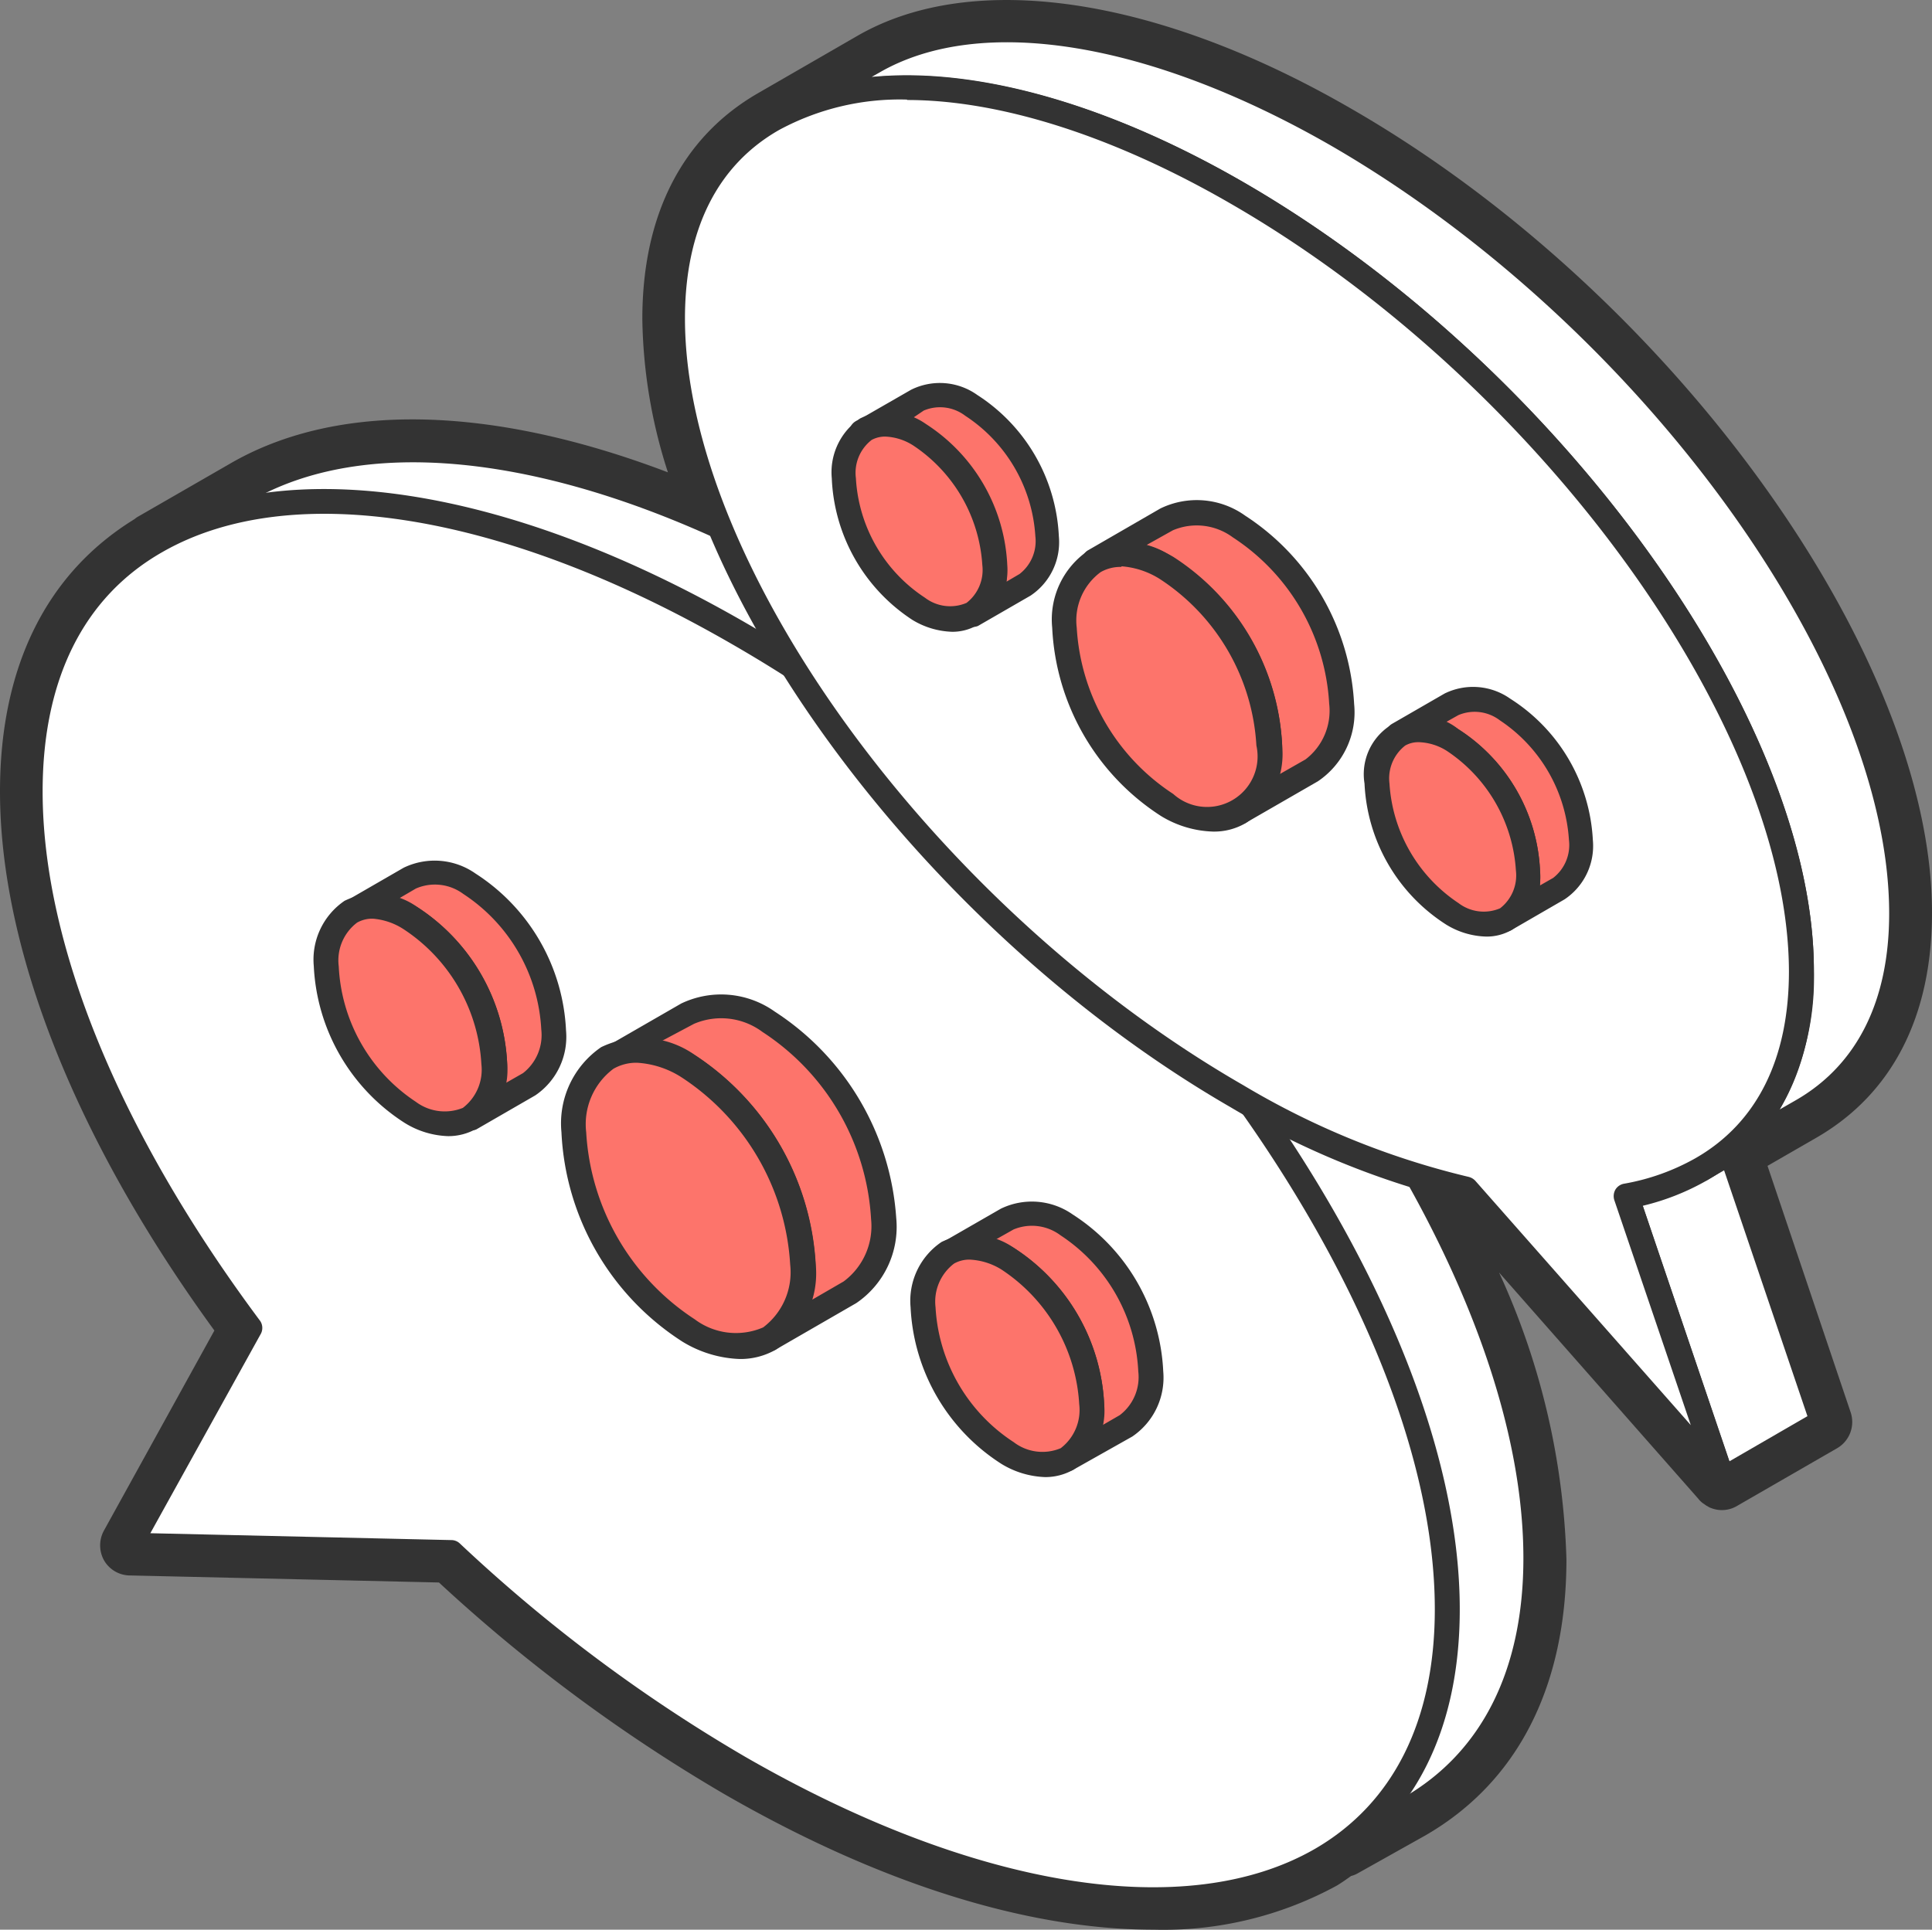
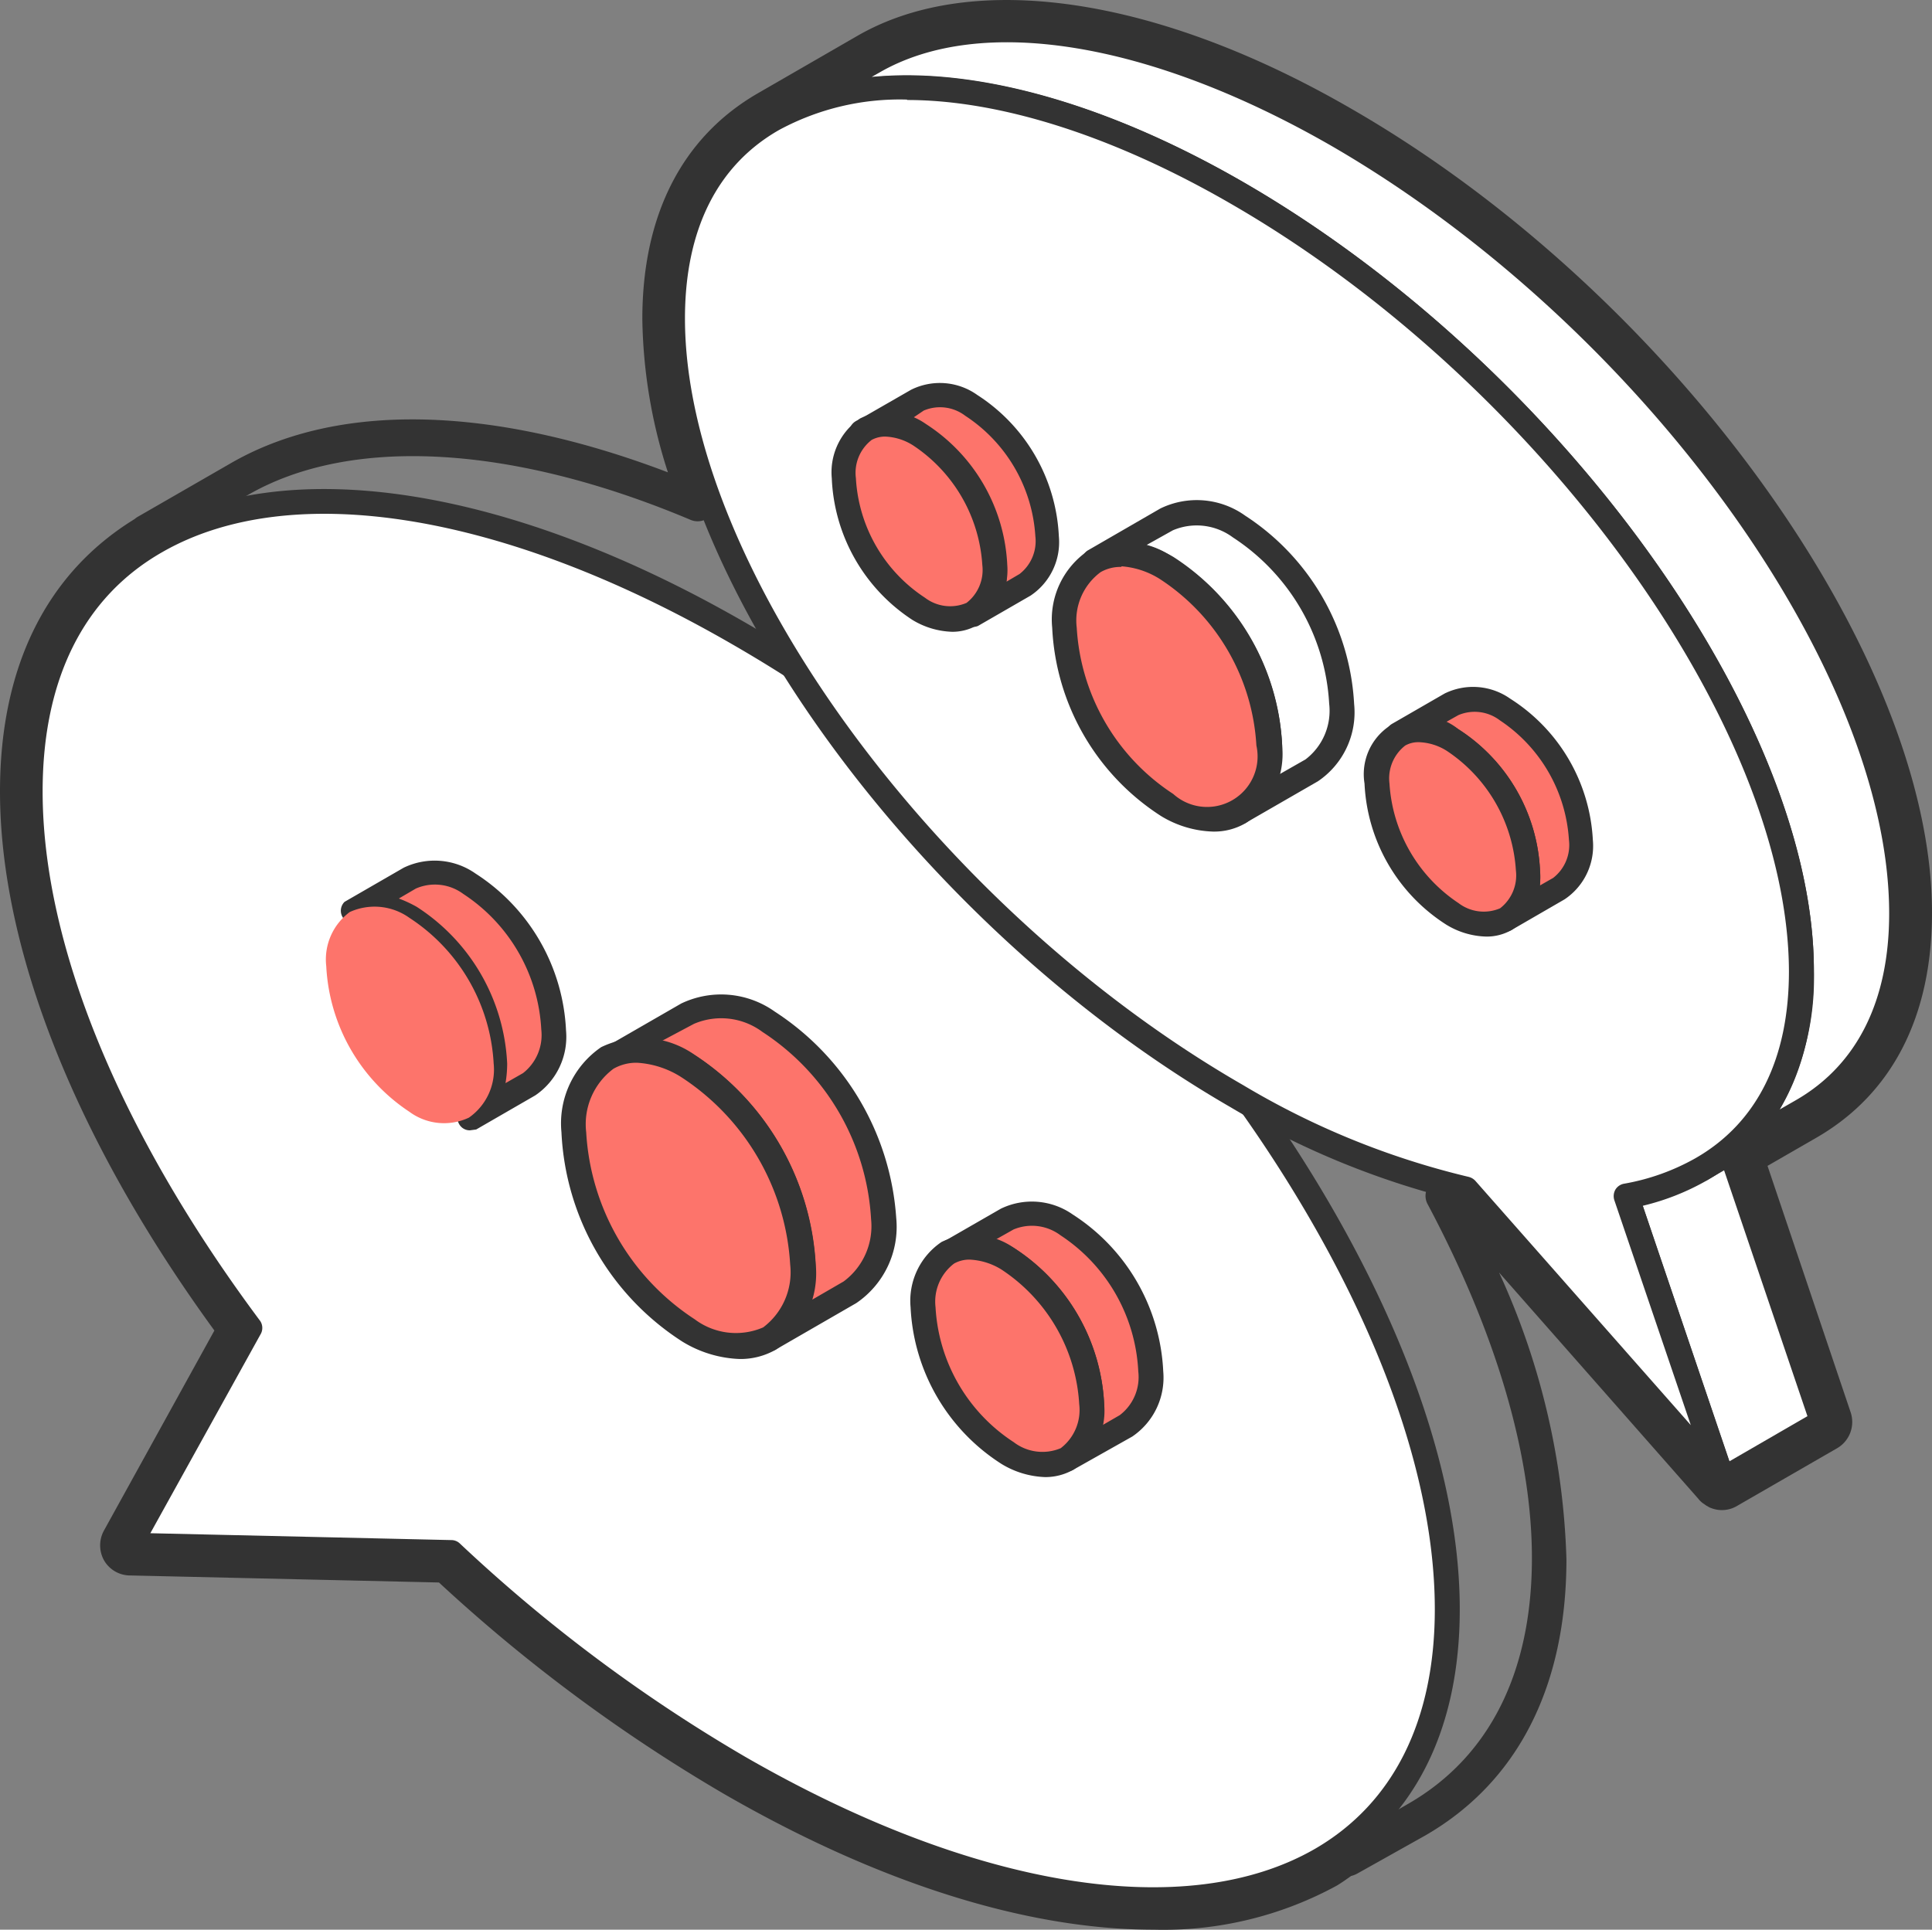
<svg xmlns="http://www.w3.org/2000/svg" viewBox="0 0 92.91 92.82">
  <rect x="0" y="0" width="92.91" height="92.82" fill="#808080" stroke="none" />
  <defs>
    <style>.cls-1{fill:#fff;}.cls-2{fill:#333;}.cls-3{fill:#fd746b;}</style>
  </defs>
  <g id="Calque_2" data-name="Calque 2">
    <g id="Calque_1-2" data-name="Calque 1">
-       <path class="cls-1" d="M39.8,28c-11.61-6.71-21.87-8-28-4.43L7.35,26.12l.15.11c6.25-2.43,15.68-.84,26.25,5.25,18.82,10.87,34.07,31.89,34.07,47,0,4.35-1.27,7.72-3.53,10.07a2.45,2.45,0,0,1,.29.35L67.81,87c3.82-2.2,6.06-6.26,6.06-12C73.87,59.88,58.61,38.86,39.8,28Z" />
-       <path class="cls-2" d="M64.58,89.45a.57.57,0,0,1-.47-.24l-.24-.29a.6.6,0,0,1,0-.84c2.23-2.31,3.36-5.56,3.36-9.65,0-14.85-15.15-35.68-33.77-46.43-10-5.78-19.4-7.68-25.74-5.21a.61.61,0,0,1-.58-.08.79.79,0,0,1-.33-.56.64.64,0,0,1,.25-.55l4.43-2.55c6.56-3.79,17.26-2.13,28.61,4.43C59.05,38.42,74.47,59.71,74.47,75c0,5.81-2.2,10.15-6.36,12.55l-3.23,1.87A.64.64,0,0,1,64.58,89.45ZM13.85,24.54c5.85,0,12.88,2.2,20.2,6.42C53,41.9,68.42,63.2,68.42,78.43A15.55,15.55,0,0,1,66,87.33l1.5-.87c3.77-2.17,5.76-6.15,5.76-11.51,0-14.85-15.15-35.68-33.77-46.43h0c-11-6.35-21.23-8-27.42-4.43L11,24.73A20.73,20.73,0,0,1,13.85,24.54Z" />
      <path class="cls-1" d="M35.53,30.46c-11.62-6.7-21.87-8-28-4.42-3.81,2.2-6,6.26-6,12C1.45,45.84,5.53,55.18,12,63.9L6.22,74.33l15.48.35A77.16,77.16,0,0,0,35.53,85c11.61,6.71,21.86,8,28,4.43,3.82-2.21,6.06-6.27,6.06-12C69.6,62.35,54.35,41.33,35.53,30.46Z" />
      <path class="cls-2" d="M55.47,92c-5.85,0-12.91-2.19-20.24-6.43A76.74,76.74,0,0,1,21.46,75.27L6.21,74.93a.61.61,0,0,1-.51-.3.59.59,0,0,1,0-.59L11.32,64C4.57,54.8.85,45.62.85,38.07c0-5.81,2.2-10.15,6.35-12.55,6.57-3.78,17.27-2.13,28.63,4.42h0c19,10.94,34.37,32.24,34.37,47.47,0,5.81-2.2,10.16-6.36,12.56A16.59,16.59,0,0,1,55.47,92ZM7.23,73.75l14.48.33a.59.59,0,0,1,.4.16A75.43,75.43,0,0,0,35.83,84.5c11,6.34,21.22,8,27.41,4.43C67,86.75,69,82.77,69,77.41,69,62.56,53.85,41.73,35.23,31,24.25,24.65,14,23,7.8,26.56,4,28.73,2.05,32.71,2.05,38.07c0,7.38,3.72,16.43,10.47,25.48a.61.61,0,0,1,0,.65Z" />
      <path class="cls-3" d="M37,49a3.89,3.89,0,0,0-3.9-.39L29.2,50.89a3.88,3.88,0,0,1,3.91.38,12.21,12.21,0,0,1,5.51,9.56A3.88,3.88,0,0,1,37,64.4l3.88-2.24a3.86,3.86,0,0,0,1.62-3.57A12.19,12.19,0,0,0,37,49Z" />
      <path class="cls-2" d="M37,65a.6.6,0,0,1-.3-1.12h0a3.32,3.32,0,0,0,1.31-3,11.57,11.57,0,0,0-5.21-9,3.33,3.33,0,0,0-3.31-.38h0a.6.6,0,0,1-.6-1h0l3.87-2.23a4.45,4.45,0,0,1,4.5.39A12.87,12.87,0,0,1,43.1,58.59a4.43,4.43,0,0,1-1.92,4.09L37.3,64.92A.61.61,0,0,1,37,65ZM31.81,50.08a6.36,6.36,0,0,1,1.6.67,12.9,12.9,0,0,1,5.81,10.08A6.64,6.64,0,0,1,39,62.55l1.57-.91a3.31,3.31,0,0,0,1.32-3,11.53,11.53,0,0,0-5.22-9h0a3.32,3.32,0,0,0-3.3-.39Z" />
      <path class="cls-3" d="M27.59,54.46A12.18,12.18,0,0,0,33.11,64,3.87,3.87,0,0,0,37,64.4a3.88,3.88,0,0,0,1.62-3.57,12.21,12.21,0,0,0-5.51-9.56,3.88,3.88,0,0,0-3.91-.38A3.88,3.88,0,0,0,27.59,54.46Z" />
      <path class="cls-2" d="M35.57,65.37a5.65,5.65,0,0,1-2.76-.84A12.66,12.66,0,0,1,27,54.46a4.44,4.44,0,0,1,1.91-4.09,4.44,4.44,0,0,1,4.51.38,12.9,12.9,0,0,1,5.81,10.08,4.44,4.44,0,0,1-1.92,4.09A3.41,3.41,0,0,1,35.57,65.37ZM30.64,51.12a2.2,2.2,0,0,0-1.14.29,3.33,3.33,0,0,0-1.31,3.05,11.53,11.53,0,0,0,5.22,9,3.3,3.3,0,0,0,3.29.39A3.32,3.32,0,0,0,38,60.83a11.57,11.57,0,0,0-5.21-9A4.43,4.43,0,0,0,30.64,51.12Z" />
      <path class="cls-3" d="M22.58,42.5a2.86,2.86,0,0,0-2.86-.28l-2.85,1.64a2.88,2.88,0,0,1,2.87.28,8.94,8.94,0,0,1,4.05,7,2.82,2.82,0,0,1-1.19,2.61l2.85-1.63a2.86,2.86,0,0,0,1.18-2.62A8.94,8.94,0,0,0,22.58,42.5Z" />
-       <path class="cls-2" d="M22.6,54.37a.58.58,0,0,1-.52-.3.6.6,0,0,1,.22-.82h0a2.32,2.32,0,0,0,.88-2.09,8.31,8.31,0,0,0-3.75-6.5,2.29,2.29,0,0,0-2.26-.28h0a.6.6,0,0,1-.6-1h0l2.84-1.64a3.42,3.42,0,0,1,3.46.28h0a9.49,9.49,0,0,1,4.35,7.54,3.4,3.4,0,0,1-1.48,3.13l-2.84,1.64h0A.66.66,0,0,1,22.6,54.37ZM19.18,43.22a6,6,0,0,1,.86.4,9.49,9.49,0,0,1,4.35,7.54,5.67,5.67,0,0,1-.08.94l.84-.48a2.32,2.32,0,0,0,.88-2.1A8.31,8.31,0,0,0,22.28,43,2.29,2.29,0,0,0,20,42.74Z" />
+       <path class="cls-2" d="M22.6,54.37a.58.58,0,0,1-.52-.3.6.6,0,0,1,.22-.82h0a2.32,2.32,0,0,0,.88-2.09,8.31,8.31,0,0,0-3.75-6.5,2.29,2.29,0,0,0-2.26-.28h0a.6.6,0,0,1-.6-1h0l2.84-1.64a3.42,3.42,0,0,1,3.46.28h0a9.49,9.49,0,0,1,4.35,7.54,3.4,3.4,0,0,1-1.48,3.13l-2.84,1.64h0ZM19.18,43.22a6,6,0,0,1,.86.4,9.49,9.49,0,0,1,4.35,7.54,5.67,5.67,0,0,1-.08.94l.84-.48a2.32,2.32,0,0,0,.88-2.1A8.31,8.31,0,0,0,22.28,43,2.29,2.29,0,0,0,20,42.74Z" />
      <path class="cls-3" d="M15.69,46.48a8.94,8.94,0,0,0,4,7,2.81,2.81,0,0,0,2.86.28,2.82,2.82,0,0,0,1.19-2.61,8.94,8.94,0,0,0-4.05-7,2.88,2.88,0,0,0-2.87-.28A2.84,2.84,0,0,0,15.69,46.48Z" />
-       <path class="cls-2" d="M21.55,54.65A4.2,4.2,0,0,1,19.44,54a9.49,9.49,0,0,1-4.35-7.53,3.42,3.42,0,0,1,1.48-3.14,3.44,3.44,0,0,1,3.47.28,9.49,9.49,0,0,1,4.35,7.54A3.41,3.41,0,0,1,22.9,54.3,2.72,2.72,0,0,1,21.55,54.65ZM17.93,44.19a1.48,1.48,0,0,0-.76.19,2.28,2.28,0,0,0-.88,2.1A8.28,8.28,0,0,0,20,53a2.32,2.32,0,0,0,2.26.29,2.31,2.31,0,0,0,.89-2.1,8.31,8.31,0,0,0-3.75-6.5A3.16,3.16,0,0,0,17.93,44.19Z" />
      <path class="cls-3" d="M51.29,58.9a2.83,2.83,0,0,0-2.86-.28l-2.85,1.64a2.85,2.85,0,0,1,2.87.28,9,9,0,0,1,4,7,2.87,2.87,0,0,1-1.19,2.63l2.84-1.64a2.85,2.85,0,0,0,1.19-2.63A9,9,0,0,0,51.29,58.9Z" />
      <path class="cls-2" d="M51.31,70.78a.6.6,0,0,1-.52-.3.59.59,0,0,1,.22-.82,2.31,2.31,0,0,0,.89-2.11,8.33,8.33,0,0,0-3.75-6.49,2.31,2.31,0,0,0-2.27-.28h0a.6.6,0,0,1-.6-1l2.85-1.64a3.42,3.42,0,0,1,3.46.28h0a9.49,9.49,0,0,1,4.35,7.54,3.42,3.42,0,0,1-1.49,3.14L51.61,70.7h0A.67.67,0,0,1,51.31,70.78ZM47.89,59.62a6,6,0,0,1,.86.4,9.49,9.49,0,0,1,4.35,7.53,5.61,5.61,0,0,1-.08,1l.83-.48a2.3,2.3,0,0,0,.89-2.1A8.31,8.31,0,0,0,51,59.42a2.29,2.29,0,0,0-2.26-.28Z" />
      <path class="cls-3" d="M44.39,62.88a9,9,0,0,0,4.06,7,2.47,2.47,0,0,0,4-2.34,9,9,0,0,0-4-7,2.48,2.48,0,0,0-4.06,2.34Z" />
      <path class="cls-2" d="M50.26,71.05a4.3,4.3,0,0,1-2.11-.64,9.47,9.47,0,0,1-4.36-7.53,3.41,3.41,0,0,1,1.49-3.14,3.44,3.44,0,0,1,3.47.28,9.49,9.49,0,0,1,4.35,7.53,3.42,3.42,0,0,1-1.49,3.15A2.72,2.72,0,0,1,50.26,71.05ZM46.64,60.59a1.48,1.48,0,0,0-.76.19,2.3,2.3,0,0,0-.89,2.1,8.29,8.29,0,0,0,3.76,6.49,2.27,2.27,0,0,0,2.26.29,2.31,2.31,0,0,0,.89-2.11,8.33,8.33,0,0,0-3.75-6.49A3.16,3.16,0,0,0,46.64,60.59Z" />
      <polygon class="cls-1" points="87.65 68.4 82.83 71.19 78.2 57.53 83.02 54.75 87.65 68.4" />
      <path class="cls-2" d="M82.83,71.79a.78.78,0,0,1-.21,0,.58.58,0,0,1-.35-.37L77.63,57.72A.6.6,0,0,1,77.9,57l4.82-2.78a.61.61,0,0,1,.51,0,.63.63,0,0,1,.36.37l4.63,13.65a.6.6,0,0,1-.27.71L83.13,71.7A.53.53,0,0,1,82.83,71.79Zm-3.9-14,4.24,12.5,3.75-2.17L82.69,55.64Z" />
      <path class="cls-1" d="M64.3,6.5C55.05,1.16,46.89.14,42,3L37.17,5.75c4.9-2.83,13.07-1.81,22.32,3.53,15,8.65,27.14,25.4,27.14,37.41,0,4.58-1.78,7.8-4.81,9.55l4.81-2.78c3-1.75,4.82-5,4.82-9.56C91.45,31.9,79.3,15.15,64.3,6.5Z" />
      <path class="cls-2" d="M81.82,56.84a.6.6,0,0,1-.52-.3.59.59,0,0,1,.22-.82h0c3-1.71,4.51-4.83,4.51-9C86,34.89,74,18.34,59.19,9.8c-8.71-5-16.83-6.35-21.72-3.53a.6.6,0,0,1-.6-1l4.82-2.78C47-.59,55.52.73,64.6,6h0C79.74,14.71,92.05,31.73,92.05,43.9c0,4.66-1.77,8.15-5.12,10.08l-4.81,2.77h0A.67.67,0,0,1,81.82,56.84ZM43.6,3.62c4.68,0,10.32,1.75,16.19,5.14C74.92,17.5,87.23,34.51,87.23,46.69a12.8,12.8,0,0,1-1.65,6.68l.75-.43c3-1.71,4.52-4.83,4.52-9C90.85,32.11,78.81,15.56,64,7h0C55.29,2,47.17.67,42.29,3.49l-.37.21C42.46,3.65,43,3.62,43.6,3.62Z" />
      <path class="cls-1" d="M78.2,57.53a11.35,11.35,0,0,0,3.62-1.29c3-1.75,4.81-5,4.81-9.55,0-12-12.15-28.76-27.14-37.41C50.24,3.94,42.07,2.92,37.17,5.75c-3,1.76-4.83,5-4.83,9.59,0,12,12.16,28.74,27.15,37.4a39,39,0,0,0,11,4.48l12.33,14Z" />
      <path class="cls-2" d="M82.83,71.79a.63.63,0,0,1-.45-.21L70.18,57.76a40.08,40.08,0,0,1-11-4.5C44.05,44.52,31.74,27.51,31.74,15.34c0-4.68,1.78-8.18,5.13-10.11,5.27-3,13.83-1.72,22.92,3.53C74.92,17.5,87.23,34.51,87.23,46.69c0,4.65-1.77,8.14-5.11,10.07A11.66,11.66,0,0,1,79,58L83.4,71a.6.6,0,0,1-.27.71A.53.53,0,0,1,82.83,71.79Zm-39.21-67a12.2,12.2,0,0,0-6.15,1.46c-3,1.71-4.53,4.84-4.53,9.07,0,11.79,12,28.33,26.85,36.88a38.51,38.51,0,0,0,10.84,4.41.65.65,0,0,1,.32.19L81.31,68.55,77.63,57.72a.64.64,0,0,1,.05-.49.61.61,0,0,1,.41-.29,10.73,10.73,0,0,0,3.43-1.22c3-1.71,4.51-4.83,4.51-9C86,34.89,74,18.34,59.19,9.8,53.5,6.51,48.06,4.81,43.62,4.81Z" />
-       <path class="cls-3" d="M59.59,25.32A3.48,3.48,0,0,0,56.1,25l-3.46,2a3.47,3.47,0,0,1,3.49.34,10.92,10.92,0,0,1,4.93,8.54A3.43,3.43,0,0,1,59.61,39l3.47-2a3.48,3.48,0,0,0,1.44-3.2A10.89,10.89,0,0,0,59.59,25.32Z" />
      <path class="cls-2" d="M59.61,39.64a.6.6,0,0,1-.3-1.12,2.89,2.89,0,0,0,1.15-2.67,10.26,10.26,0,0,0-4.63-8,2.93,2.93,0,0,0-2.89-.35h0a.6.6,0,0,1-.82-.23.58.58,0,0,1,.22-.81h0l3.46-2a4,4,0,0,1,4.09.35h0a11.54,11.54,0,0,1,5.23,9.05,4,4,0,0,1-1.74,3.72l-3.47,2h0A.54.54,0,0,1,59.61,39.64ZM55.13,26.22a6.36,6.36,0,0,1,1.3.57,11.43,11.43,0,0,1,5.23,9.06,6.21,6.21,0,0,1-.16,1.41l1.28-.73a2.94,2.94,0,0,0,1.14-2.68,10.23,10.23,0,0,0-4.63-8h0a2.92,2.92,0,0,0-2.89-.34Z" />
      <path class="cls-3" d="M51.2,30.16a10.9,10.9,0,0,0,4.93,8.54,3,3,0,0,0,4.93-2.85,10.92,10.92,0,0,0-4.93-8.54A3.47,3.47,0,0,0,52.64,27,3.46,3.46,0,0,0,51.2,30.16Z" />
      <path class="cls-2" d="M58.33,40a5.08,5.08,0,0,1-2.5-.75,11.41,11.41,0,0,1-5.23-9.06,4,4,0,0,1,1.74-3.71,4,4,0,0,1,4.09.34,11.43,11.43,0,0,1,5.23,9.06,4,4,0,0,1-1.75,3.71A3,3,0,0,1,58.33,40Zm-4.4-12.73a1.92,1.92,0,0,0-1,.25,2.89,2.89,0,0,0-1.15,2.67,10.26,10.26,0,0,0,4.64,8,2.43,2.43,0,0,0,4-2.33,10.26,10.26,0,0,0-4.63-8A4,4,0,0,0,53.93,27.24Z" />
      <path class="cls-3" d="M46.72,19.47a2.53,2.53,0,0,0-2.56-.25l-2.54,1.46a2.56,2.56,0,0,1,2.56.26,8,8,0,0,1,3.62,6.27,2.55,2.55,0,0,1-1.06,2.34l2.54-1.47a2.55,2.55,0,0,0,1.06-2.34A8,8,0,0,0,46.72,19.47Z" />
      <path class="cls-2" d="M46.74,30.15a.6.6,0,0,1-.52-.3.59.59,0,0,1,.22-.82h0a2,2,0,0,0,.75-1.81,7.46,7.46,0,0,0-3.32-5.75,2,2,0,0,0-2-.26h0a.6.6,0,1,1-.6-1h0l2.54-1.46A3.1,3.1,0,0,1,47,19h0a8.56,8.56,0,0,1,3.92,6.79,3.09,3.09,0,0,1-1.36,2.86l-2.53,1.46h0A.6.6,0,0,1,46.74,30.15Zm-2.91-10a5.56,5.56,0,0,1,.65.32,8.54,8.54,0,0,1,3.92,6.79,5.55,5.55,0,0,1,0,.72l.63-.37a2,2,0,0,0,.76-1.82A7.47,7.47,0,0,0,46.42,20a2,2,0,0,0-2-.25Z" />
      <path class="cls-3" d="M40.56,23a8,8,0,0,0,3.62,6.27,2.21,2.21,0,0,0,3.62-2.09,8,8,0,0,0-3.62-6.27,2.56,2.56,0,0,0-2.56-.26A2.54,2.54,0,0,0,40.56,23Z" />
      <path class="cls-2" d="M45.79,30.39a3.9,3.9,0,0,1-1.91-.57A8.56,8.56,0,0,1,40,23a3.12,3.12,0,0,1,1.36-2.87,3.13,3.13,0,0,1,3.16.26,8.54,8.54,0,0,1,3.92,6.79A3.14,3.14,0,0,1,47,30.07,2.39,2.39,0,0,1,45.79,30.39ZM42.57,21a1.36,1.36,0,0,0-.65.16A2,2,0,0,0,41.16,23a7.36,7.36,0,0,0,3.32,5.75,2,2,0,0,0,2,.25,2,2,0,0,0,.76-1.82,7.46,7.46,0,0,0-3.32-5.75A2.69,2.69,0,0,0,42.57,21Z" />
      <path class="cls-3" d="M72.38,34.13a2.53,2.53,0,0,0-2.56-.25l-2.54,1.46a2.56,2.56,0,0,1,2.56.26,8,8,0,0,1,3.62,6.27,2.55,2.55,0,0,1-1.06,2.34l2.54-1.46A2.54,2.54,0,0,0,76,40.4,8,8,0,0,0,72.38,34.13Z" />
      <path class="cls-2" d="M72.4,44.81a.6.6,0,0,1-.3-1.12h0a2,2,0,0,0,.76-1.82,7.46,7.46,0,0,0-3.32-5.75,2,2,0,0,0-2-.26h0a.59.59,0,0,1-.82-.22.61.61,0,0,1,.22-.82h0l2.53-1.46a3.1,3.1,0,0,1,3.16.25h0A8.57,8.57,0,0,1,76.6,40.4a3.09,3.09,0,0,1-1.36,2.86L72.7,44.73h0A.56.56,0,0,1,72.4,44.81ZM69.49,34.76a4.88,4.88,0,0,1,.65.32,8.54,8.54,0,0,1,3.92,6.79,5.55,5.55,0,0,1,0,.72l.63-.36a2,2,0,0,0,.76-1.83,7.46,7.46,0,0,0-3.32-5.75,2,2,0,0,0-2-.25Z" />
      <path class="cls-3" d="M66.22,37.69A8,8,0,0,0,69.84,44a2.21,2.21,0,0,0,3.62-2.09,8,8,0,0,0-3.62-6.27,2.2,2.2,0,0,0-3.62,2.09Z" />
      <path class="cls-2" d="M71.46,45.05a3.85,3.85,0,0,1-1.92-.58,8.51,8.51,0,0,1-3.92-6.78,2.79,2.79,0,0,1,4.52-2.61,8.54,8.54,0,0,1,3.92,6.79,3.1,3.1,0,0,1-1.36,2.86A2.39,2.39,0,0,1,71.46,45.05ZM68.23,35.7a1.28,1.28,0,0,0-.65.16,2,2,0,0,0-.76,1.83,7.46,7.46,0,0,0,3.32,5.75,2,2,0,0,0,2,.25,2,2,0,0,0,.76-1.82,7.46,7.46,0,0,0-3.32-5.75A2.66,2.66,0,0,0,68.23,35.7Z" />
      <path class="cls-2" d="M55.47,92.82c-6.12,0-13.26-2.26-20.67-6.54A78.18,78.18,0,0,1,21.11,76.12L6.19,75.78A1.45,1.45,0,0,1,5,75.05a1.48,1.48,0,0,1,0-1.43L10.31,64C3.66,54.87,0,45.67,0,38.07c0-6,2.24-10.5,6.47-13.1a1,1,0,0,1,.17-.12l4.41-2.54c5.15-3,12.58-2.82,21.07.41a24.92,24.92,0,0,1-1.23-7.38c0-5,1.92-8.75,5.55-10.85h0l4.8-2.77C46.79-1.48,55.68-.16,65,5.24,80.4,14.11,92.91,31.46,92.91,43.9c0,5-1.92,8.72-5.55,10.82L85,56.08l4,11.86a1.46,1.46,0,0,1-.65,1.72l-4.82,2.78a1.42,1.42,0,0,1-1.24.1.6.6,0,0,1-.16-.08.71.71,0,0,1-.17-.11.77.77,0,0,1-.15-.11,1,1,0,0,1-.14-.15L72.09,61.21A35.49,35.49,0,0,1,75.33,75c0,6.13-2.35,10.73-6.79,13.29L65.31,90.1a1.36,1.36,0,0,1-.34.14l-.07.05c-.21.15-.41.29-.63.42A17.42,17.42,0,0,1,55.47,92.82ZM6.65,74.09l14.83.33a.82.82,0,0,1,.56.23A75.84,75.84,0,0,0,35.66,84.8c7.14,4.13,14,6.31,19.81,6.31a15.77,15.77,0,0,0,8-1.88c.17-.1.33-.22.49-.33l.25-.17a.81.81,0,0,1,.37-.15l3.15-1.82c3.89-2.24,5.94-6.32,5.94-11.81,0-5-1.73-10.84-5-17a.84.84,0,0,1,1-1.22l.2,0,.58.14a.84.84,0,0,1,.45.27L82.89,70.86l4.45-2.57L83.16,56a.85.85,0,0,1,.38-1l3-1.71c3.07-1.77,4.69-5,4.69-9.34,0-11.9-12.12-28.58-27-37.18C55.36,1.63,47.11.31,42.11,3.19L37.3,6h0c-3.06,1.77-4.68,5-4.68,9.36a24.92,24.92,0,0,0,1.73,8.56.86.86,0,0,1-.21.92.86.86,0,0,1-.92.17c-8.58-3.62-16.35-4.06-21.3-1.2L7.59,26.27l0,0-.1.07c-3.76,2.27-5.75,6.31-5.75,11.7,0,7.36,3.66,16.38,10.3,25.37a.87.87,0,0,1,.06.93Zm57.8,14.54ZM82.71,71Zm4.7-2.48h0Z" />
    </g>
  </g>
</svg>